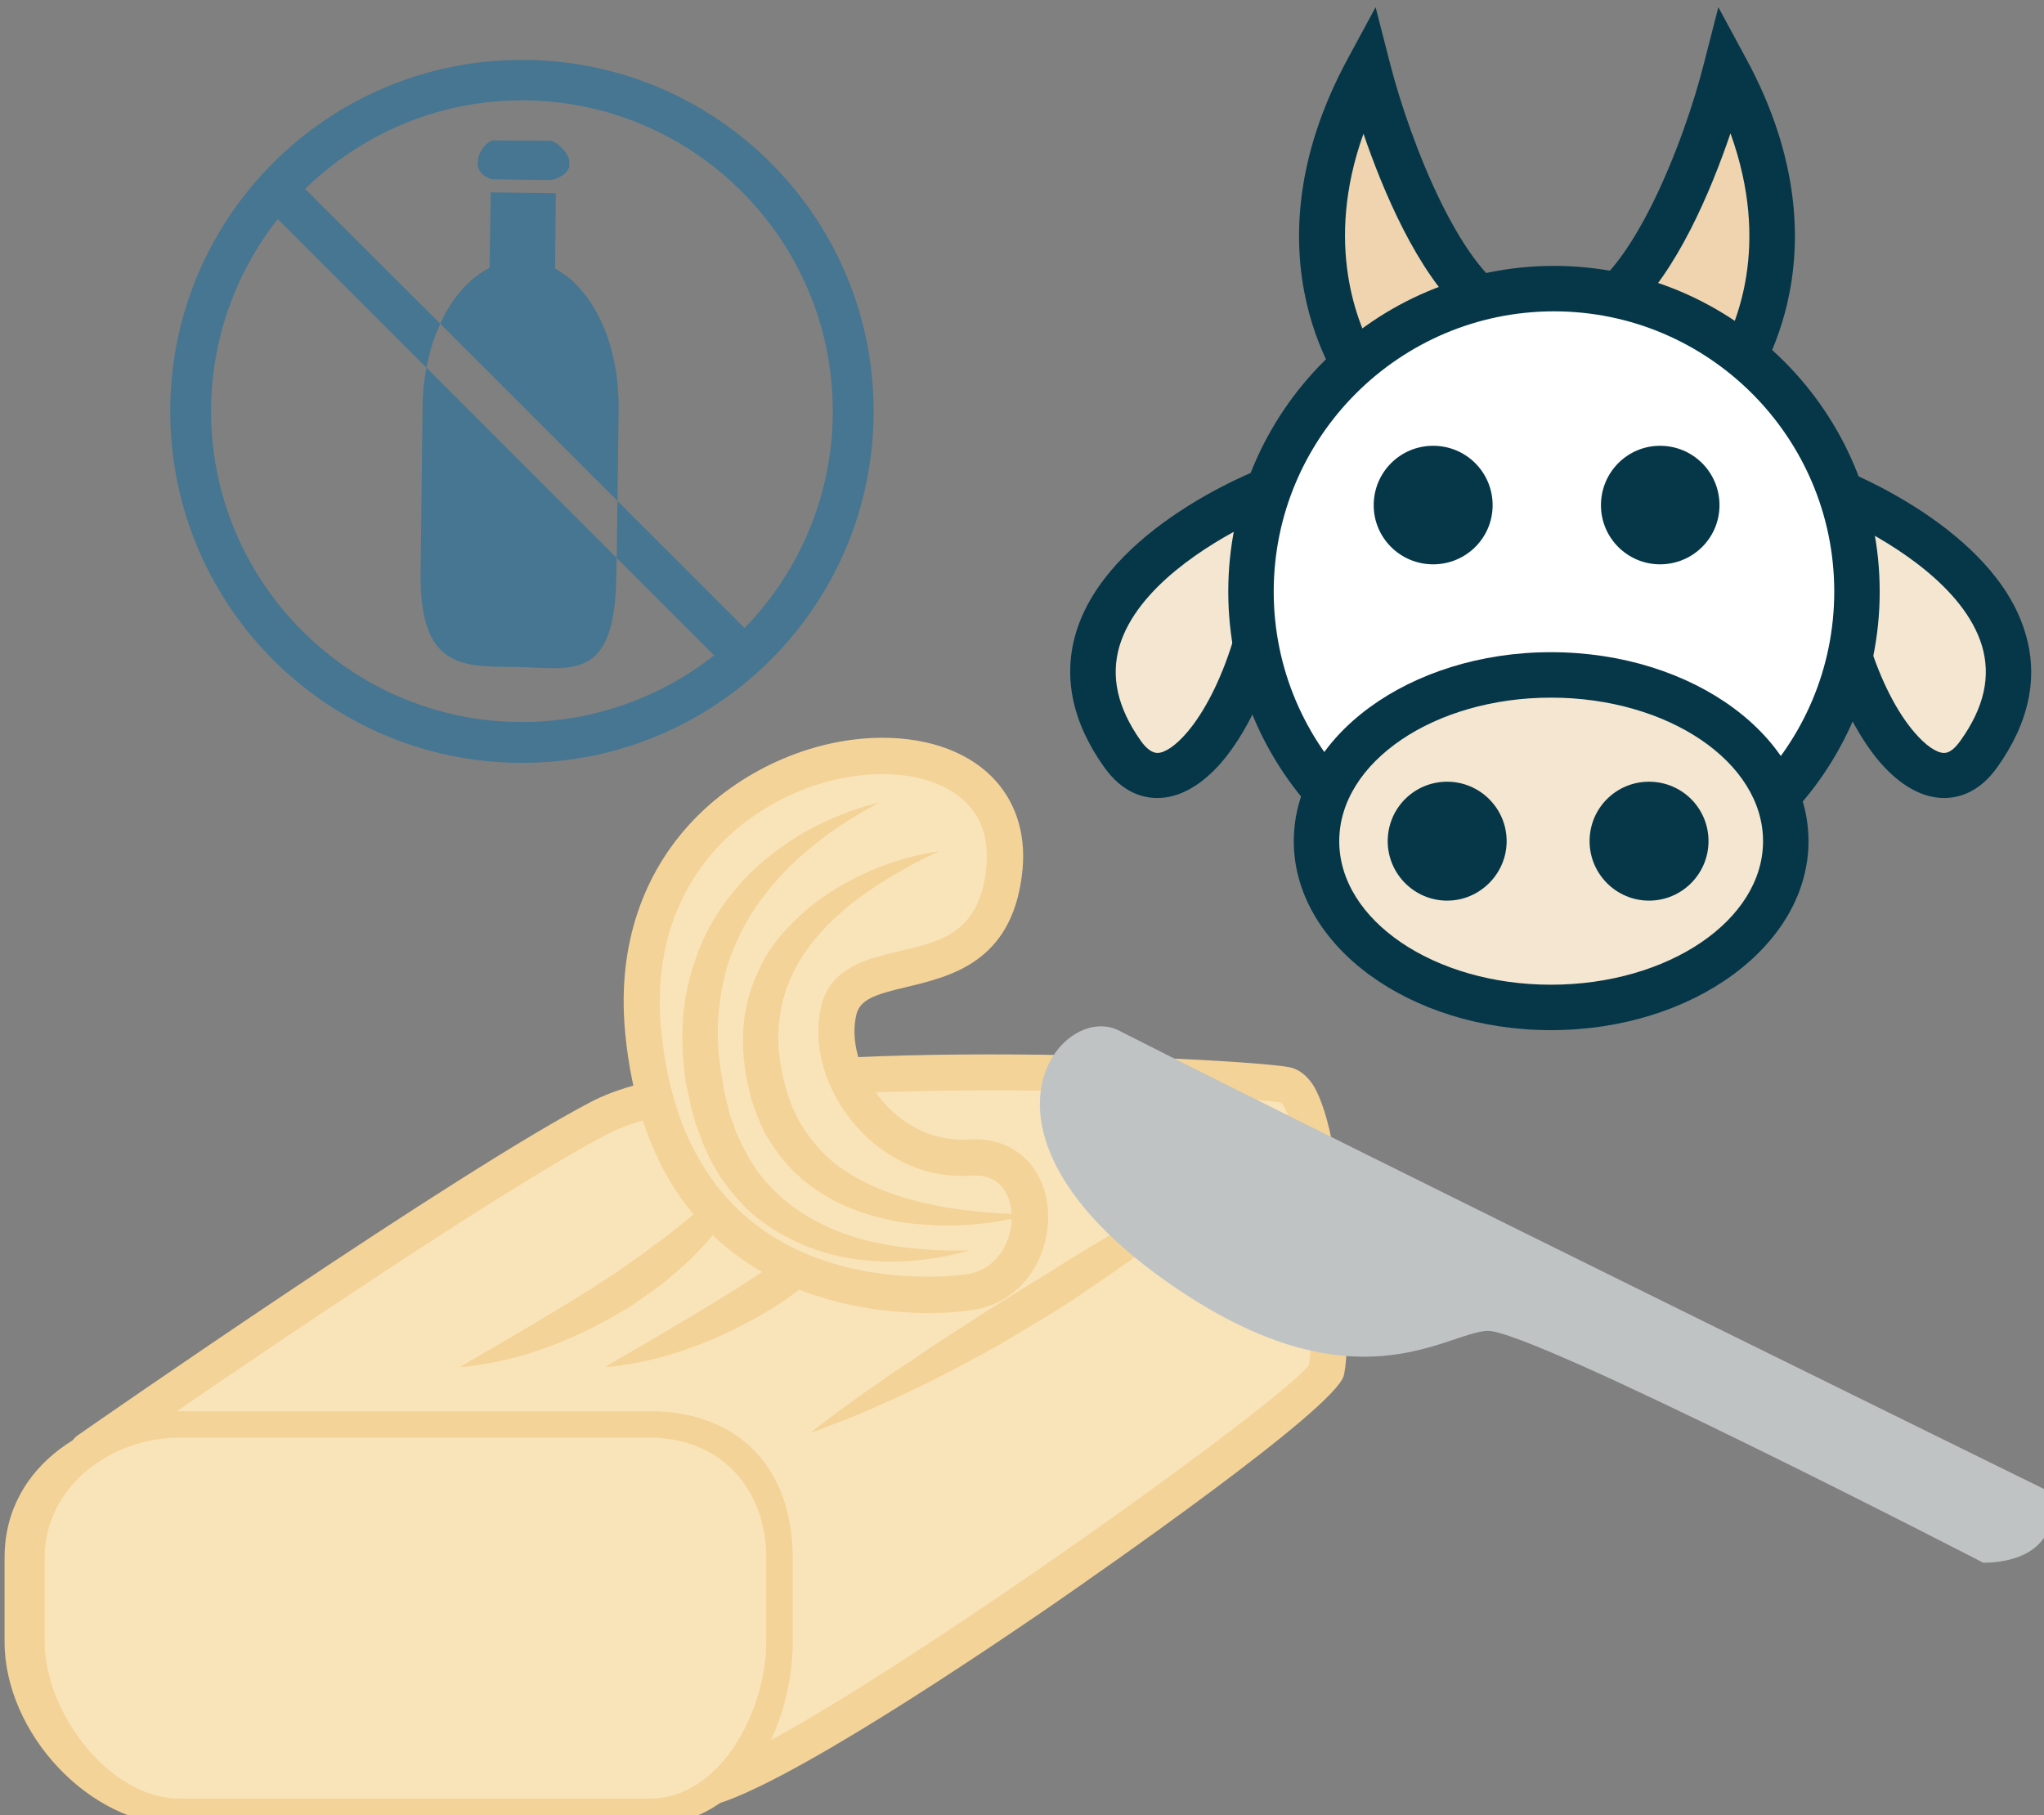
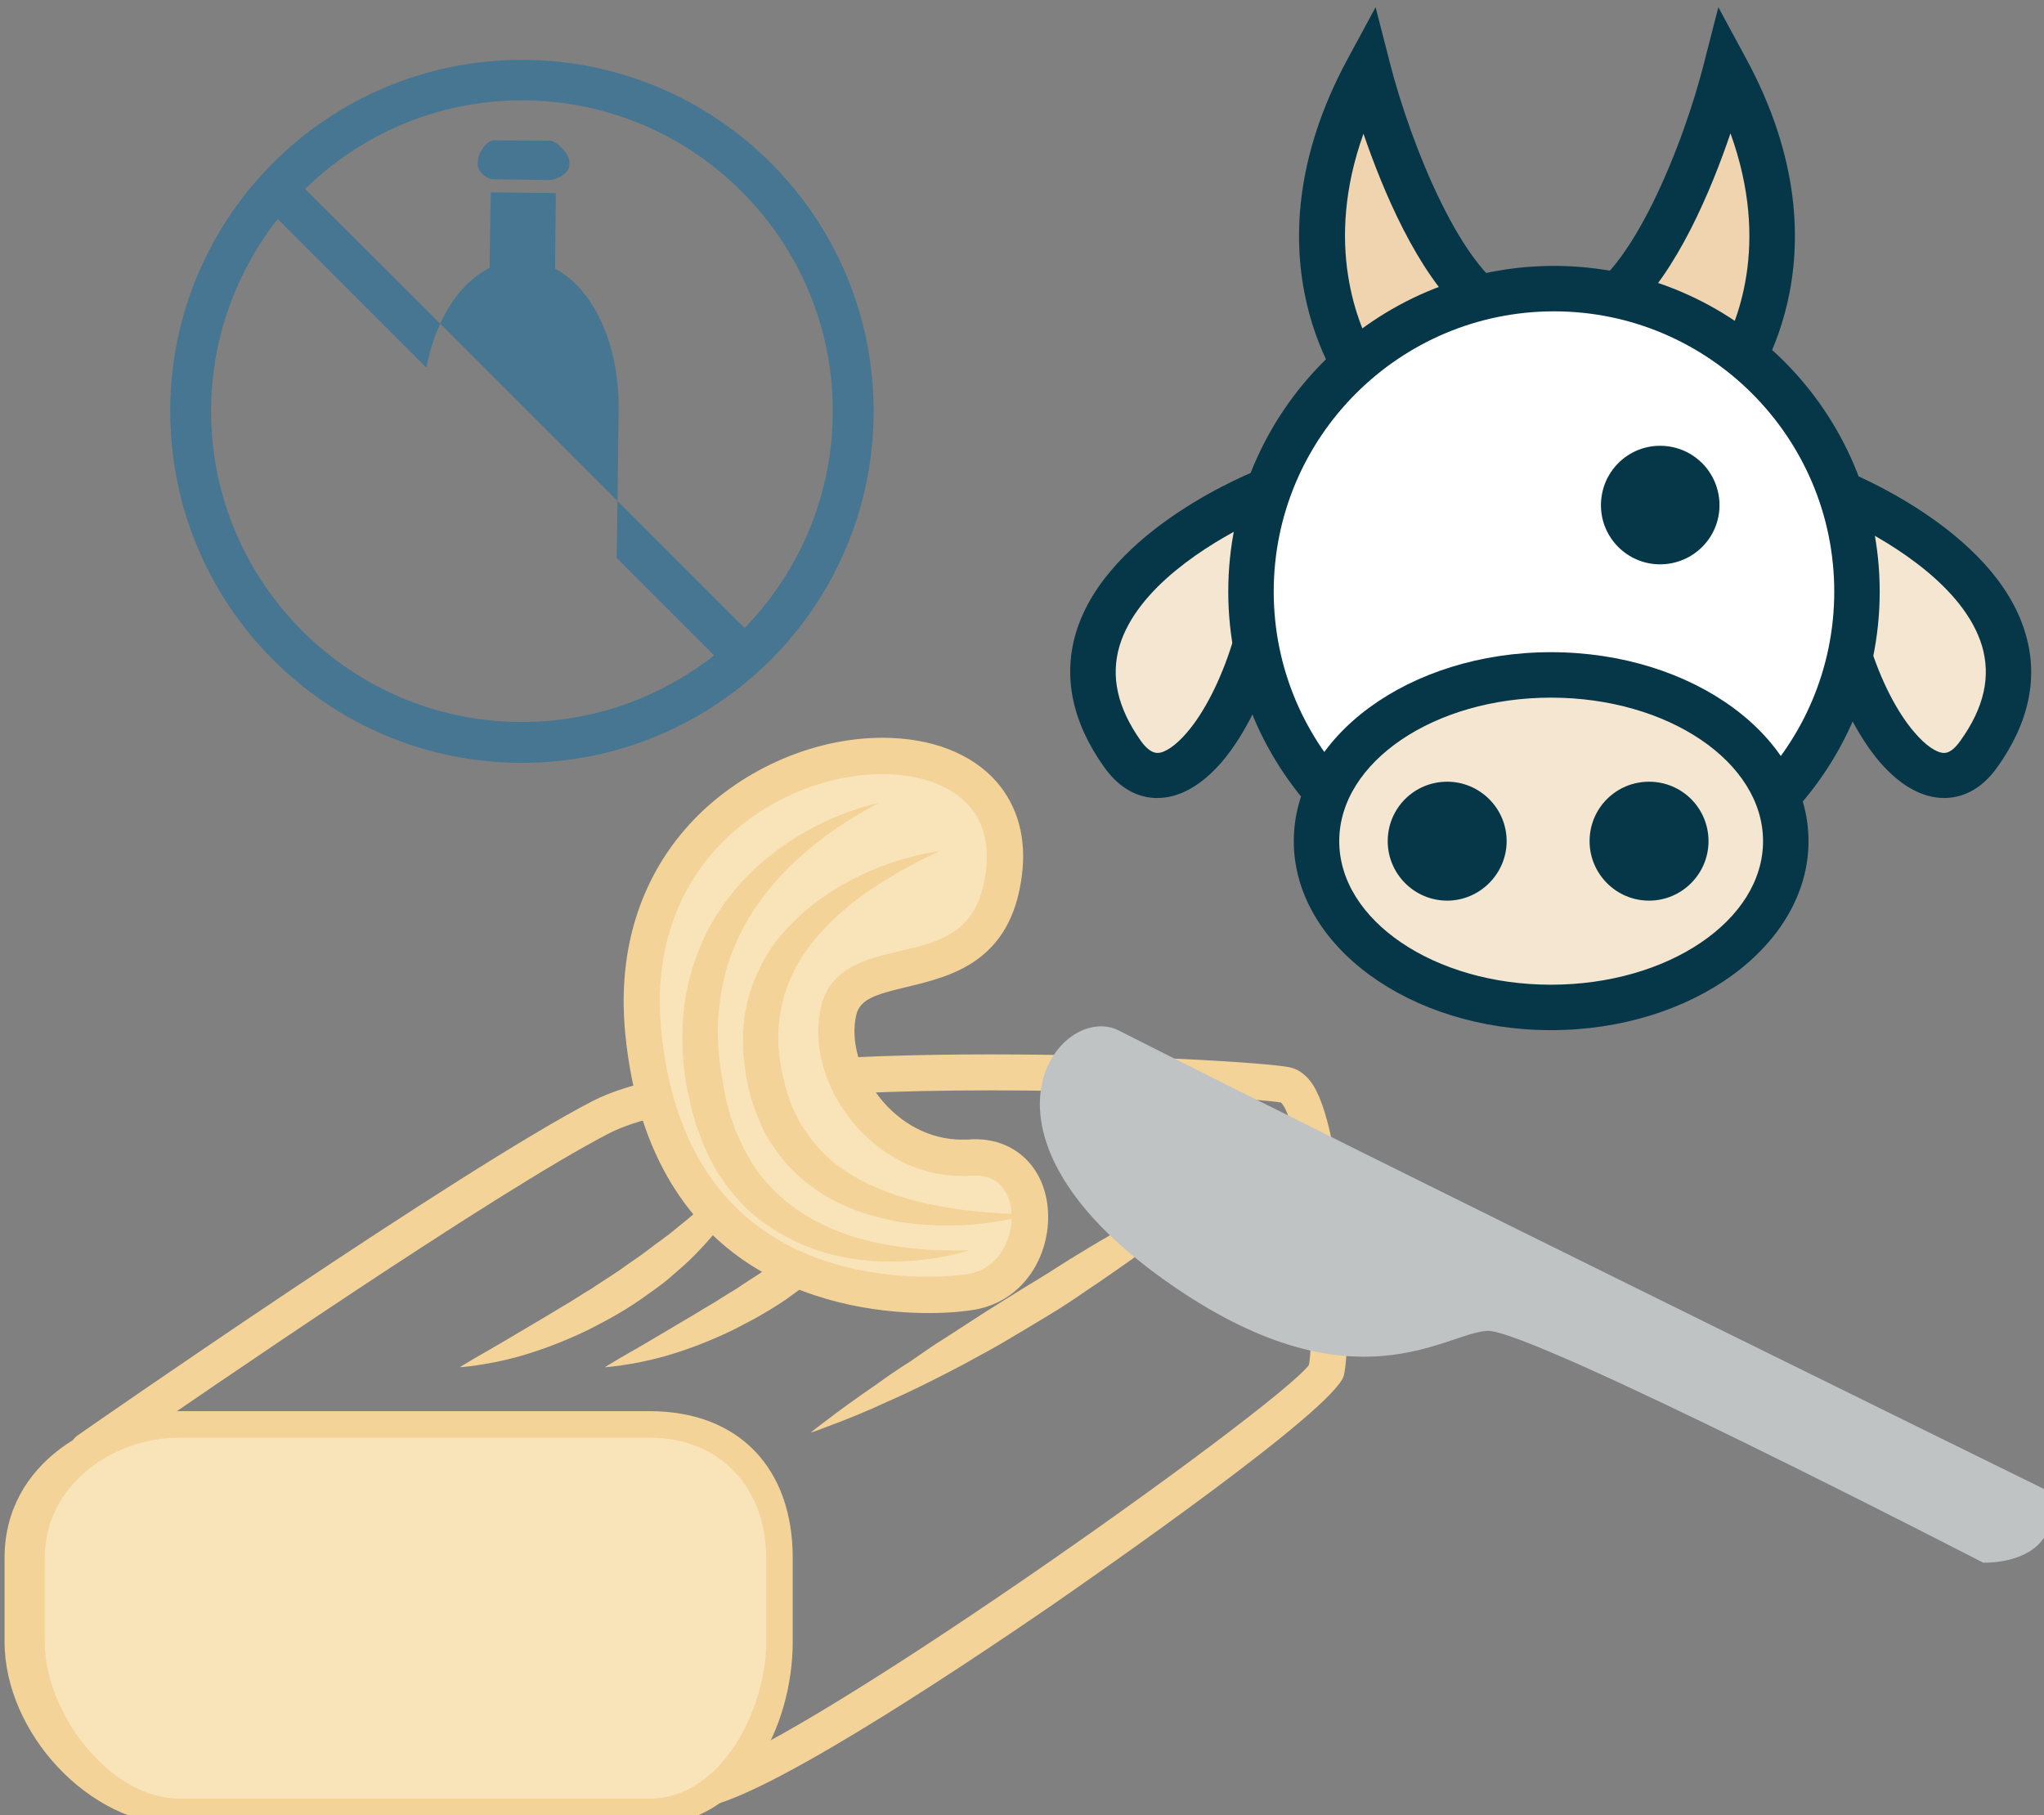
<svg xmlns="http://www.w3.org/2000/svg" xmlns:ns1="http://sodipodi.sourceforge.net/DTD/sodipodi-0.dtd" xmlns:ns2="http://www.inkscape.org/namespaces/inkscape" width="1430.172mm" height="1270mm" viewBox="0 0 1430.172 1270" version="1.1" id="svg8" ns1:docname="Máslo kravské se smetanovým zákysem bez laktózy.svg" ns2:version="0.92.4 (5da689c313, 2019-01-14)">
  <rect x="0" y="0" width="1430.172" height="1270" fill="#808080" stroke="none" />
  <defs id="defs2">
    <style type="text/css" id="style2">
   
    .fil3 {fill:#053749;fill-rule:nonzero}
    .fil6 {fill:#C0C3C4;fill-rule:nonzero}
    .fil2 {fill:#EFD4AF;fill-rule:nonzero}
    .fil1 {fill:#F4D398;fill-rule:nonzero}
    .fil4 {fill:#F4E6D0;fill-rule:nonzero}
    .fil0 {fill:#F9E4B9;fill-rule:nonzero}
    .fil5 {fill:white;fill-rule:nonzero}
   
  </style>
    <style type="text/css" id="style2-1">
    .fil5 {fill:#053749;fill-rule:nonzero}
    .fil2 {fill:#E8D5C5;fill-rule:nonzero}
    .fil1 {fill:#F4E2CE;fill-rule:nonzero}
    .fil4 {fill:#F4E6D0;fill-rule:nonzero}
    .fil3 {fill:#F9EEE4;fill-rule:nonzero}
    .fil0 {fill:#F9EFE5;fill-rule:nonzero}
    .fil6 {fill:white;fill-rule:nonzero}
   </style>
    <style type="text/css" id="style2-3">
    .fil3 {fill:#053749;fill-rule:nonzero}
    .fil6 {fill:#C0C3C4;fill-rule:nonzero}
    .fil2 {fill:#EFD4AF;fill-rule:nonzero}
    .fil1 {fill:#F4D398;fill-rule:nonzero}
    .fil4 {fill:#F4E6D0;fill-rule:nonzero}
    .fil0 {fill:#F9E4B9;fill-rule:nonzero}
    .fil5 {fill:white;fill-rule:nonzero}
   </style>
    <style type="text/css" id="style2-8">
    .fil1 {fill:#467691;fill-rule:nonzero}
    .fil0 {fill:white;fill-rule:nonzero}
   </style>
  </defs>
  <ns1:namedview id="base" pagecolor="#ffffff" bordercolor="#666666" borderopacity="1.0" ns2:pageopacity="0.0" ns2:pageshadow="2" ns2:zoom="0.0875" ns2:cx="2644.55" ns2:cy="3059.0181" ns2:document-units="mm" ns2:current-layer="layer1-5" showgrid="false" ns2:window-width="1920" ns2:window-height="1001" ns2:window-x="-9" ns2:window-y="-9" ns2:window-maximized="1" />
  <g ns2:label="Vrstva 1" ns2:groupmode="layer" id="layer1" transform="translate(794.056,440.153)">
    <g transform="matrix(0.265,0,0,0.265,-2823.94,-3650.078)" id="Vrstva_x0020_1">
-       <path d="m 7892,15942 c 0,0 1004,-698 1355,-879 351,-181 1702,-106 1808,-85 107,21 128,670 107,755 -21,85 -1430,1088 -1659,1106 -459,36 -1611,-897 -1611,-897 z" style="fill:#f9e4b9;fill-rule:nonzero" id="path7" class="fil0" ns2:connector-curvature="0" />
      <path d="m 7973,15945 c 220,173 1106,847 1503,847 8,0 16,0 24,-1 203,-16 1532,-960 1616,-1074 19,-99 -11,-633 -74,-693 -55,-9 -378,-32 -767,-32 -507,0 -865,41 -1006,113 -299,154 -1085,694 -1296,840 z m 1503,943 c -487,0 -1568,-871 -1614,-909 -12,-9 -18,-23 -18,-38 1,-15 8,-29 21,-38 41,-29 1010,-702 1360,-883 198,-102 680,-123 1050,-123 378,0 731,22 790,34 24,5 45,21 62,47 89,141 104,678 81,767 -22,87 -646,520 -770,606 -284,195 -783,524 -931,535 -10,1 -20,2 -31,2 z" style="fill:#f4d398;fill-rule:nonzero" id="path9" class="fil1" ns2:connector-curvature="0" />
      <path d="m 8874,15723 c 0,0 14,-9 38,-23 24,-14 58,-33 98,-57 40,-24 87,-51 136,-81 25,-14 49,-31 75,-46 25,-17 51,-33 76,-50 24,-18 50,-34 73,-52 24,-19 49,-35 70,-53 22,-18 44,-35 63,-53 10,-8 19,-17 28,-25 10,-7 19,-15 27,-24 16,-16 31,-31 45,-44 13,-13 25,-26 34,-36 19,-20 31,-31 31,-31 0,0 -5,15 -15,42 -5,13 -11,29 -20,47 -9,17 -20,36 -33,57 -11,22 -28,42 -45,64 -17,23 -37,44 -58,66 -21,22 -45,42 -69,63 -24,21 -52,39 -78,58 -26,18 -54,35 -81,50 -28,15 -56,30 -83,42 -55,25 -108,44 -154,57 -46,13 -86,20 -114,24 -27,4 -44,5 -44,5 z" style="fill:#f4d398;fill-rule:nonzero" id="path11" class="fil1" ns2:connector-curvature="0" />
      <path d="m 9257,15723 c 0,0 14,-9 38,-23 24,-14 58,-33 98,-57 40,-24 87,-51 136,-81 25,-14 49,-31 75,-46 25,-17 51,-33 76,-50 24,-18 50,-34 73,-52 24,-19 49,-35 70,-53 22,-18 44,-35 63,-53 10,-8 19,-17 28,-25 10,-7 19,-15 27,-24 16,-16 31,-31 45,-44 13,-13 25,-26 34,-36 19,-20 31,-31 31,-31 0,0 -5,15 -15,42 -5,13 -11,29 -20,47 -9,17 -20,36 -33,57 -11,22 -28,42 -45,64 -17,23 -37,44 -58,66 -21,22 -45,42 -69,63 -24,21 -52,39 -77,58 -27,18 -55,35 -82,50 -28,15 -56,30 -83,42 -55,25 -108,44 -154,57 -46,13 -86,20 -114,24 -27,4 -44,5 -44,5 z" style="fill:#f4d398;fill-rule:nonzero" id="path13" class="fil1" ns2:connector-curvature="0" />
      <path d="m 11272,13131 c 0,0 -272,-334 0,-836 0,0 146,575 376,659 z" style="fill:#efd4af;fill-rule:nonzero" id="path15" class="fil2" ns2:connector-curvature="0" />
      <path d="m 11260,12466 c -105,293 -15,506 33,589 l 233,-110 c -125,-114 -215,-330 -266,-479 z m -5,740 -30,-37 c -12,-15 -294,-371 -6,-902 l 73,-135 38,148 c 54,211 193,564 339,617 l 135,50 z" style="fill:#053749;fill-rule:nonzero" id="path17" class="fil3" ns2:connector-curvature="0" />
      <path d="m 12217,13131 c 0,0 272,-334 0,-836 0,0 -146,575 -376,659 z" style="fill:#efd4af;fill-rule:nonzero" id="path19" class="fil2" ns2:connector-curvature="0" />
      <path d="m 11963,12945 233,110 c 49,-83 140,-294 33,-590 -51,150 -141,366 -266,480 z m 271,261 -549,-259 135,-50 c 146,-53 286,-406 339,-617 l 38,-148 73,135 c 288,531 6,887 -6,902 z" style="fill:#053749;fill-rule:nonzero" id="path21" class="fil3" ns2:connector-curvature="0" />
      <path d="m 11010,13407 c 0,0 -692,266 -386,697 163,230 448,-286 386,-697 z" style="fill:#f4e6d0;fill-rule:nonzero" id="path23" class="fil4" ns2:connector-curvature="0" />
      <path d="m 10958,13496 c -106,53 -295,167 -342,322 -24,81 -6,163 56,251 15,21 30,32 44,32 20,0 49,-20 78,-54 91,-106 172,-335 164,-551 z m -242,724 h -1 c -37,0 -92,-14 -140,-82 -84,-118 -109,-238 -74,-355 83,-274 471,-426 487,-432 l 70,-27 11,74 c 41,273 -61,585 -184,728 -54,62 -112,94 -169,94 z" style="fill:#053749;fill-rule:nonzero" id="path25" class="fil3" ns2:connector-curvature="0" />
      <path d="m 12499,13407 c 0,0 691,266 386,697 -163,230 -448,-286 -386,-697 z" style="fill:#f4e6d0;fill-rule:nonzero" id="path27" class="fil4" ns2:connector-curvature="0" />
      <path d="m 12551,13496 c -8,216 72,445 164,551 29,34 58,54 78,54 14,0 28,-11 43,-32 63,-88 81,-170 57,-251 -47,-155 -236,-269 -342,-322 z m 242,724 c -57,0 -115,-32 -169,-94 -123,-143 -226,-455 -184,-728 l 11,-74 70,27 c 16,6 404,158 486,432 36,117 11,237 -73,355 -48,68 -103,82 -141,82 z" style="fill:#053749;fill-rule:nonzero" id="path29" class="fil3" ns2:connector-curvature="0" />
      <path d="m 12563,13675 c 0,442 -358,800 -800,800 -442,0 -800,-358 -800,-800 0,-442 358,-800 800,-800 442,0 800,358 800,800 z" style="fill:#ffffff;fill-rule:nonzero" id="path31" class="fil5" ns2:connector-curvature="0" />
      <path d="m 11763,12935 c -408,0 -740,332 -740,740 0,408 332,740 740,740 408,0 740,-332 740,-740 0,-408 -332,-740 -740,-740 z m 0,1600 c -474,0 -860,-386 -860,-860 0,-474 386,-860 860,-860 474,0 860,386 860,860 0,474 -386,860 -860,860 z" style="fill:#053749;fill-rule:nonzero" id="path33" class="fil3" ns2:connector-curvature="0" />
      <path d="m 12375,14334 c 0,242 -278,439 -620,439 -342,0 -619,-197 -619,-439 0,-243 277,-439 619,-439 342,0 620,196 620,439 z" style="fill:#f4e6d0;fill-rule:nonzero" id="path35" class="fil4" ns2:connector-curvature="0" />
      <path d="m 11755,13955 c -308,0 -559,170 -559,379 0,209 251,379 559,379 309,0 560,-170 560,-379 0,-209 -251,-379 -560,-379 z m 0,878 c -374,0 -679,-224 -679,-499 0,-275 305,-499 679,-499 375,0 680,224 680,499 0,275 -305,499 -680,499 z" style="fill:#053749;fill-rule:nonzero" id="path37" class="fil3" ns2:connector-curvature="0" />
      <path d="m 11638,14334 c 0,86 -71,157 -157,157 -87,0 -157,-71 -157,-157 0,-87 70,-157 157,-157 86,0 157,70 157,157 z" style="fill:#053749;fill-rule:nonzero" id="path39" class="fil3" ns2:connector-curvature="0" />
      <path d="m 12171,14334 c 0,86 -70,157 -157,157 -87,0 -157,-71 -157,-157 0,-87 70,-157 157,-157 87,0 157,70 157,157 z" style="fill:#053749;fill-rule:nonzero" id="path41" class="fil3" ns2:connector-curvature="0" />
-       <path d="m 11601,13447 c 0,86 -70,156 -157,156 -87,0 -157,-70 -157,-156 0,-87 70,-157 157,-157 87,0 157,70 157,157 z" style="fill:#053749;fill-rule:nonzero" id="path43" class="fil3" ns2:connector-curvature="0" />
      <path d="m 12200,13447 c 0,86 -70,156 -157,156 -86,0 -156,-70 -156,-156 0,-87 70,-157 156,-157 87,0 157,70 157,157 z" style="fill:#053749;fill-rule:nonzero" id="path45" class="fil3" ns2:connector-curvature="0" />
      <path d="m 9718,16448 c 0,211 -132,449 -343,449 H 8134 c -211,0 -427,-238 -427,-449 v -222 c 0,-210 216,-352 427,-352 h 1241 c 211,0 343,142 343,352 z" style="fill:#f9e4b9;fill-rule:nonzero" id="path47" class="fil0" ns2:connector-curvature="0" />
      <path d="m 8134,15909 c -180,0 -356,128 -356,317 v 222 c 0,187 171,414 356,414 h 1241 c 190,0 308,-236 308,-414 v -222 c 0,-183 -121,-317 -308,-317 z m 1241,1023 H 8134 c -238,0 -462,-244 -462,-484 v -222 c 0,-249 235,-387 462,-387 h 1241 c 238,0 378,153 378,387 v 222 c 0,224 -129,484 -378,484 z" style="fill:#f4d398;fill-rule:nonzero" id="path49" class="fil1" ns2:connector-curvature="0" />
      <path d="m 9800,15896 c 0,0 17,-14 48,-37 30,-23 74,-55 128,-92 26,-19 55,-39 87,-59 30,-21 63,-44 97,-65 34,-22 69,-45 105,-68 36,-23 72,-45 109,-68 37,-22 73,-45 109,-68 36,-22 72,-44 107,-64 35,-20 68,-41 99,-61 32,-19 62,-37 90,-53 29,-16 53,-33 75,-47 22,-14 42,-26 59,-36 32,-19 52,-30 52,-30 0,0 -14,17 -40,45 -13,14 -29,31 -48,50 -19,19 -39,42 -65,62 -25,22 -52,45 -81,68 -30,23 -60,50 -94,73 -33,23 -68,48 -103,71 -36,25 -72,49 -109,71 -38,23 -75,45 -112,67 -37,22 -74,41 -110,61 -72,38 -140,72 -200,98 -60,28 -111,48 -146,61 -36,14 -57,21 -57,21 z" style="fill:#f4d398;fill-rule:nonzero" id="path51" class="fil1" ns2:connector-curvature="0" />
      <path d="m 13072,16052 c 0,0 -1798,-883 -2458,-1218 -155,-79 -445,276 151,680 474,322 711,118 822,113 112,-6 1309,612 1309,612 0,0 218,10 176,-187 z" style="fill:#c0c3c4;fill-rule:nonzero" id="path53" class="fil6" ns2:connector-curvature="0" />
      <path d="m 10215,15526 c 0,0 -777,117 -857,-687 -79,-803 1019,-945 953,-420 -43,335 -395,186 -437,362 -41,176 128,404 346,388 218,-16 208,330 -5,357 z" style="fill:#f9e4b9;fill-rule:nonzero" id="path55" class="fil0" ns2:connector-curvature="0" />
      <path d="m 9990,14157 c -161,0 -329,76 -440,198 -113,125 -163,291 -144,480 56,565 467,649 707,649 57,0 94,-6 95,-6 86,-10 127,-91 123,-161 -1,-24 -13,-100 -96,-100 -4,0 -8,0 -11,0 -9,1 -17,1 -25,1 v 0 c -112,0 -218,-54 -293,-149 -72,-91 -101,-203 -78,-299 24,-102 120,-125 204,-145 113,-26 211,-49 231,-212 9,-71 -6,-129 -44,-172 -48,-54 -129,-84 -229,-84 z m 123,1423 c -219,0 -736,-72 -802,-736 -27,-273 76,-452 168,-553 129,-142 324,-230 511,-230 128,0 235,41 301,116 56,64 80,150 67,248 -29,229 -188,266 -304,294 -85,20 -123,33 -133,73 -16,67 7,150 60,217 56,72 136,113 218,113 v 0 c 6,0 12,0 18,0 6,-1 12,-1 18,-1 107,0 185,76 192,190 7,114 -63,244 -206,262 -1,0 -43,7 -108,7 z" style="fill:#f4d398;fill-rule:nonzero" id="path57" class="fil1" ns2:connector-curvature="0" />
      <path d="m 9981,14233 c 0,0 -27,13 -71,40 -44,27 -104,69 -165,128 -31,31 -61,66 -88,105 -27,39 -50,84 -68,132 -18,48 -27,101 -32,154 -4,54 -1,109 9,164 2,14 5,28 7,41 2,7 3,16 4,19 l 6,22 5,21 7,18 c 4,13 8,25 14,37 22,49 48,94 83,130 68,74 158,117 240,140 82,22 156,28 207,30 51,2 81,0 81,0 0,0 -28,10 -80,19 -51,9 -127,17 -219,5 -46,-6 -95,-18 -145,-40 -50,-22 -101,-52 -145,-94 -43,-43 -81,-94 -106,-152 -7,-14 -13,-29 -18,-45 l -9,-23 -6,-21 -6,-21 c -3,-11 -4,-16 -5,-25 -4,-15 -7,-30 -10,-45 -10,-62 -12,-126 -6,-188 6,-62 23,-122 46,-177 23,-55 55,-103 89,-144 34,-42 72,-75 109,-103 74,-56 144,-86 193,-104 49,-18 79,-23 79,-23 z" style="fill:#f4d398;fill-rule:nonzero" id="path59" class="fil1" ns2:connector-curvature="0" />
      <path d="m 10140,14361 c 0,0 -25,10 -66,32 -41,22 -99,55 -161,102 -60,48 -125,112 -163,195 -19,41 -30,86 -34,133 -4,46 2,95 14,143 l 4,18 c 1,2 2,7 2,7 l 3,9 c 5,13 9,27 13,36 5,10 9,20 15,31 5,10 11,20 18,30 25,38 57,73 94,99 37,26 78,47 118,62 41,16 81,27 119,35 77,16 143,21 190,24 47,2 74,2 74,2 0,0 -26,8 -73,17 -47,8 -115,17 -198,11 -41,-2 -87,-8 -134,-21 -47,-12 -96,-31 -143,-60 -46,-29 -91,-68 -124,-117 -9,-12 -17,-24 -24,-37 -8,-13 -14,-27 -20,-42 -7,-15 -10,-26 -15,-39 l -3,-10 c -3,-6 -2,-7 -4,-12 l -5,-21 c -13,-56 -19,-115 -13,-174 5,-58 25,-114 51,-163 26,-49 62,-88 98,-121 36,-34 74,-59 110,-80 73,-42 138,-63 184,-75 46,-12 73,-14 73,-14 z" style="fill:#f4d398;fill-rule:nonzero" id="path61" class="fil1" ns2:connector-curvature="0" />
    </g>
    <g ns2:label="Vrstva 1" ns2:groupmode="layer" transform="matrix(0.641,0,0,0.641,1061.292,389.738)" id="layer1-5">
      <g transform="matrix(0.495,0,0,0.495,-4358.981,-7541.003)" id="Vrstva_x0020_1-0">
        <path ns2:connector-curvature="0" d="m 4182.65,13211.2 1.699,-166.492 -143.556,-1.699 -2.548,166.492 c -45.021,22.935 -83.246,66.256 -108.729,123.169 l 390.745,390.745 2.548,-201.318 c 1.699,-142.707 -54.365,-265.027 -140.159,-310.897 z" style="fill:#467691;fill-rule:nonzero;stroke-width:0.849" id="path21-25" class="fil1" />
-         <path ns2:connector-curvature="0" d="m 3890.44,13517 -4.247,364.412 c -3.398,213.211 95.138,207.265 208.114,208.114 123.17,1.699 220.856,37.376 223.404,-202.168 l 0.849,-38.225 -419.626,-419.626 c -5.097,28.032 -8.494,56.913 -8.494,87.493 z" style="fill:#467691;fill-rule:nonzero;stroke-width:0.849" id="path23-4" class="fil1" />
        <path ns2:connector-curvature="0" d="m 4171.6,12929.2 -123.17,-0.85 c -14.441,-0.849 -35.677,26.333 -35.677,44.171 l -0.85,8.495 c 0,17.838 21.236,33.128 34.827,33.128 l 124.019,1.699 c 13.591,0 43.322,-14.441 43.322,-32.279 v -8.494 c 0,-17.839 -28.032,-45.021 -42.472,-45.87 z" style="fill:#467691;fill-rule:nonzero;stroke-width:0.849" id="path25-3" class="fil1" />
        <path ns2:connector-curvature="0" d="m 4600.58,14003.8 -280.317,-280.317 -1.699,125.718 214.91,214.91 c -117.224,91.74 -264.178,146.954 -423.873,146.954 -378.003,0 -685.503,-307.499 -685.503,-685.502 0,-159.696 55.214,-306.65 146.954,-423.874 l 327.886,327.886 c 6.796,-34.827 16.989,-67.956 30.58,-96.837 l -298.155,-297.306 c 124.019,-120.621 292.209,-195.372 478.238,-195.372 378.003,0 685.503,307.499 685.503,685.503 0,186.028 -74.751,355.068 -194.523,478.237 z M 4109.6,12750.87 c -428.121,0 -775.544,346.574 -775.544,774.695 0,428.97 347.423,775.543 775.544,775.543 428.121,0 775.544,-346.573 775.544,-775.543 0,-428.121 -347.423,-774.695 -775.544,-774.695 z" style="fill:#467691;fill-rule:nonzero;stroke-width:0.849" id="path27-0" class="fil1" />
      </g>
    </g>
  </g>
</svg>